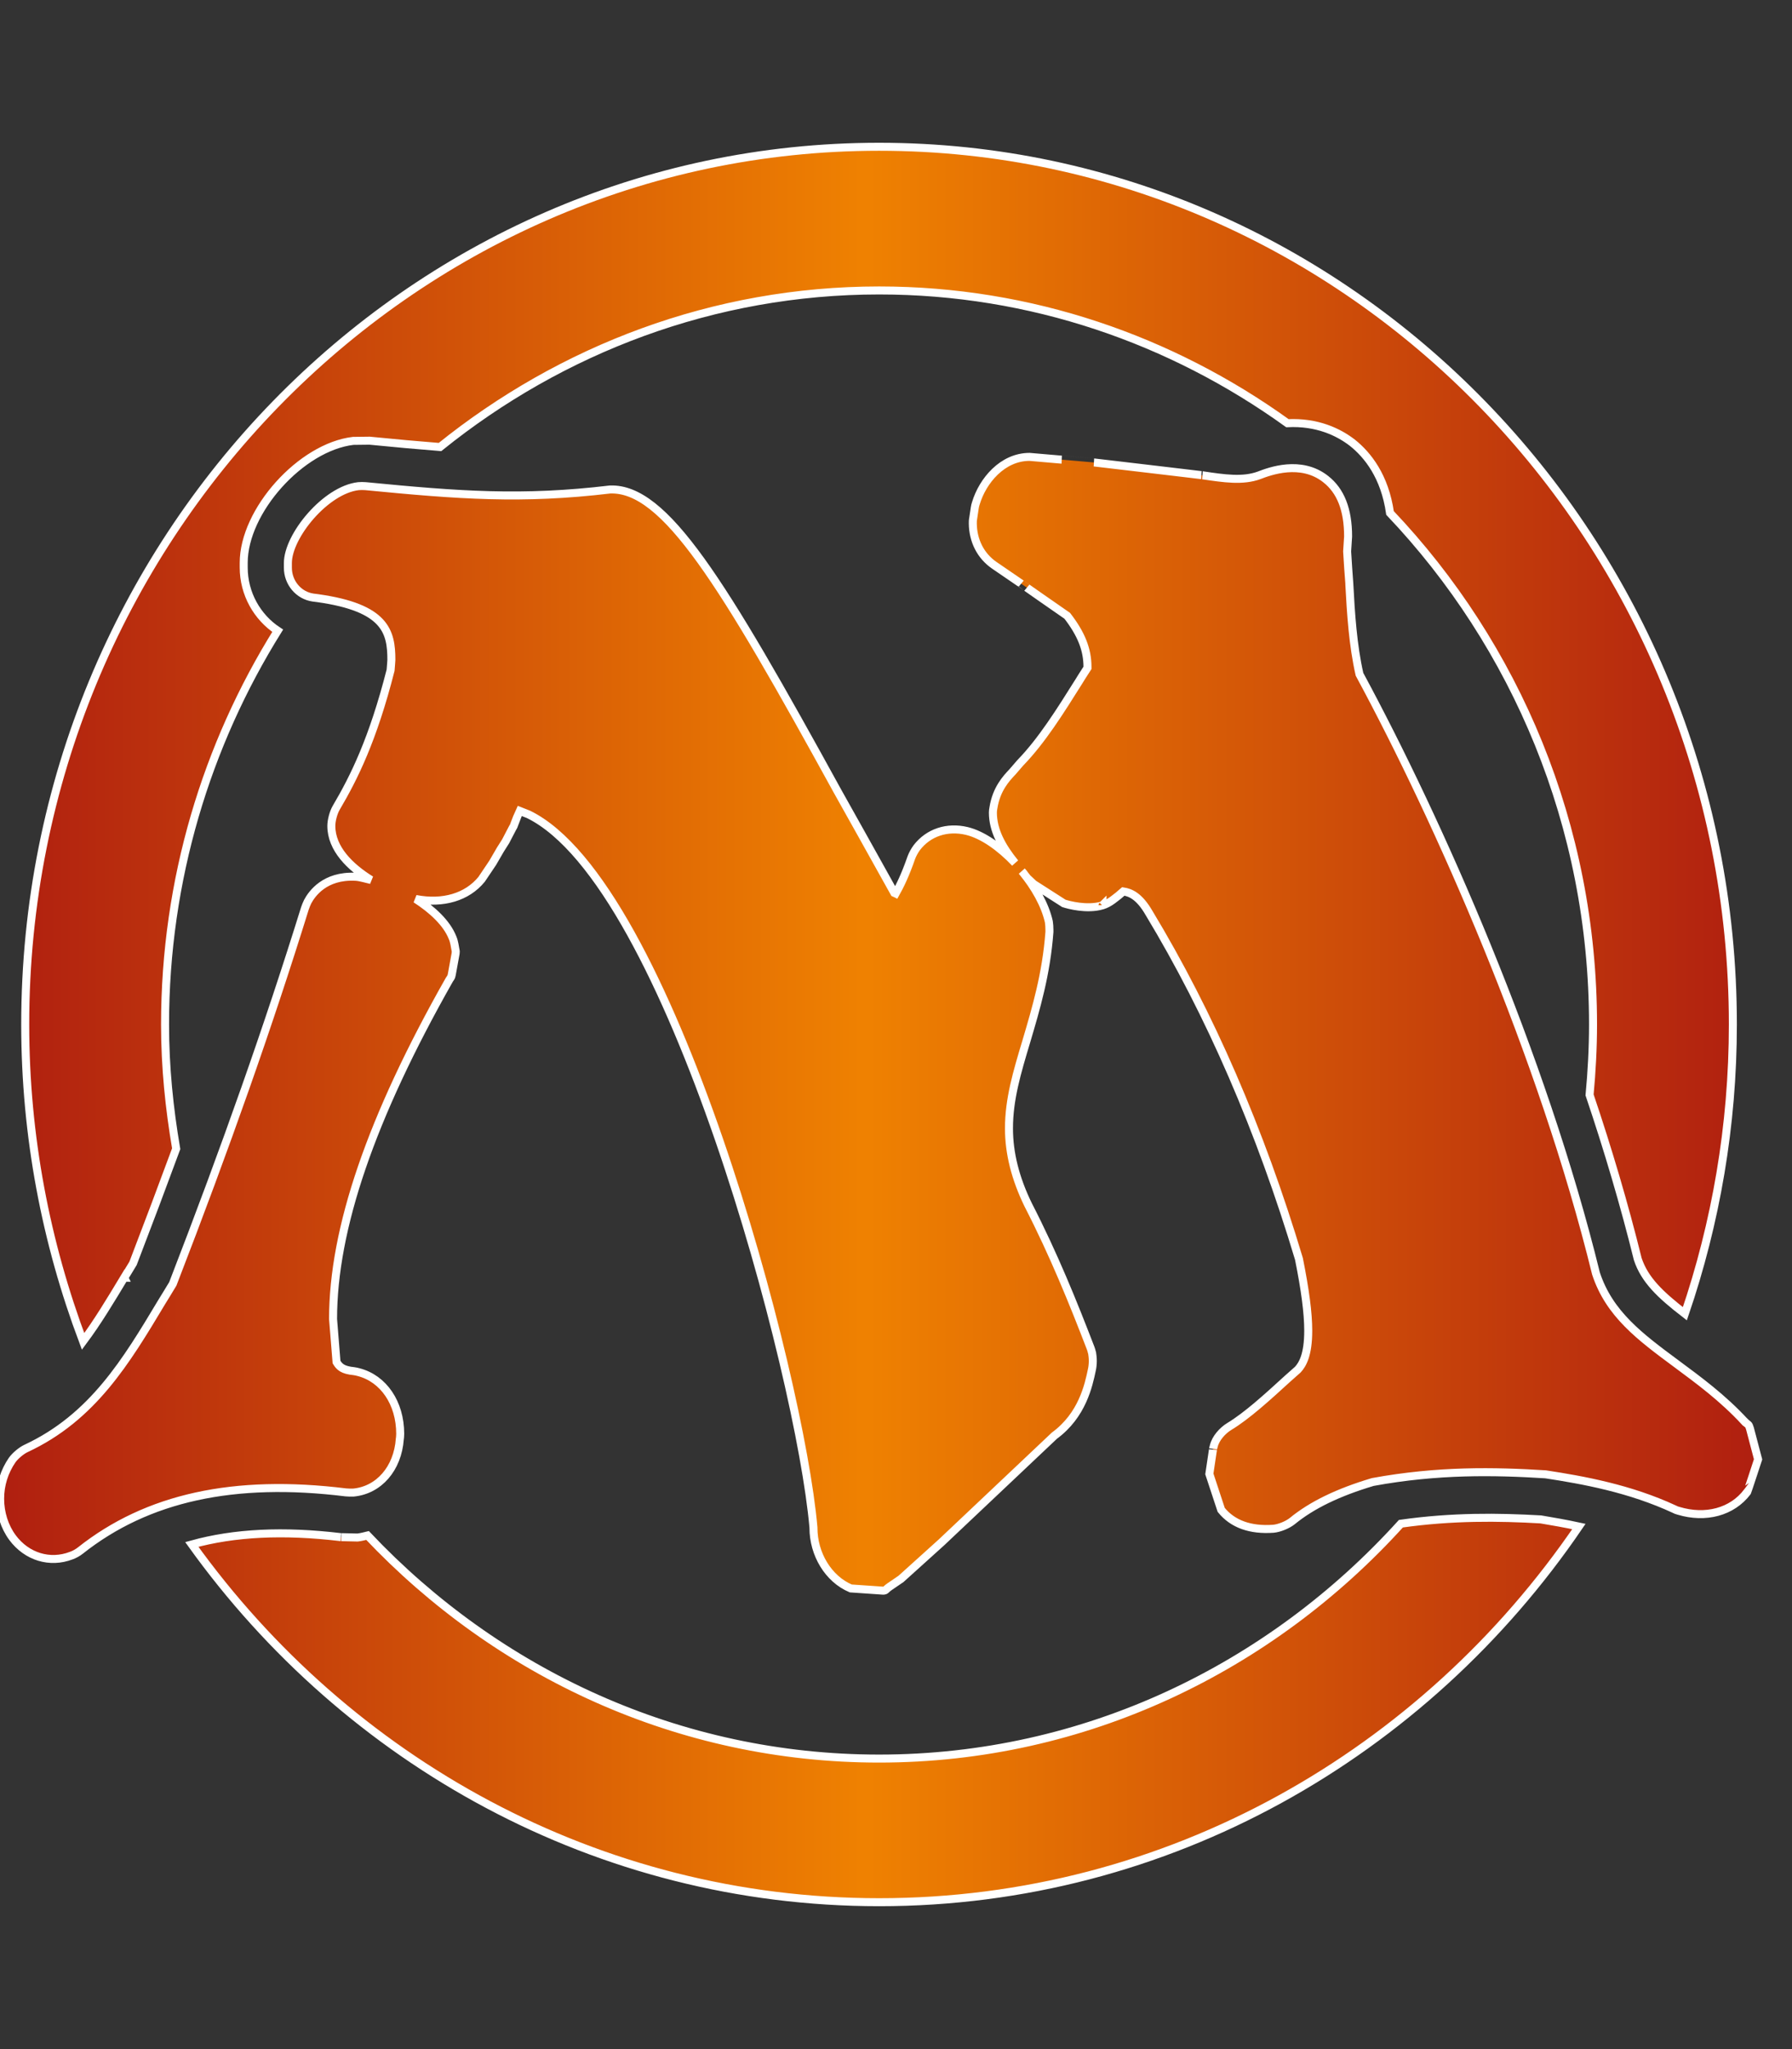
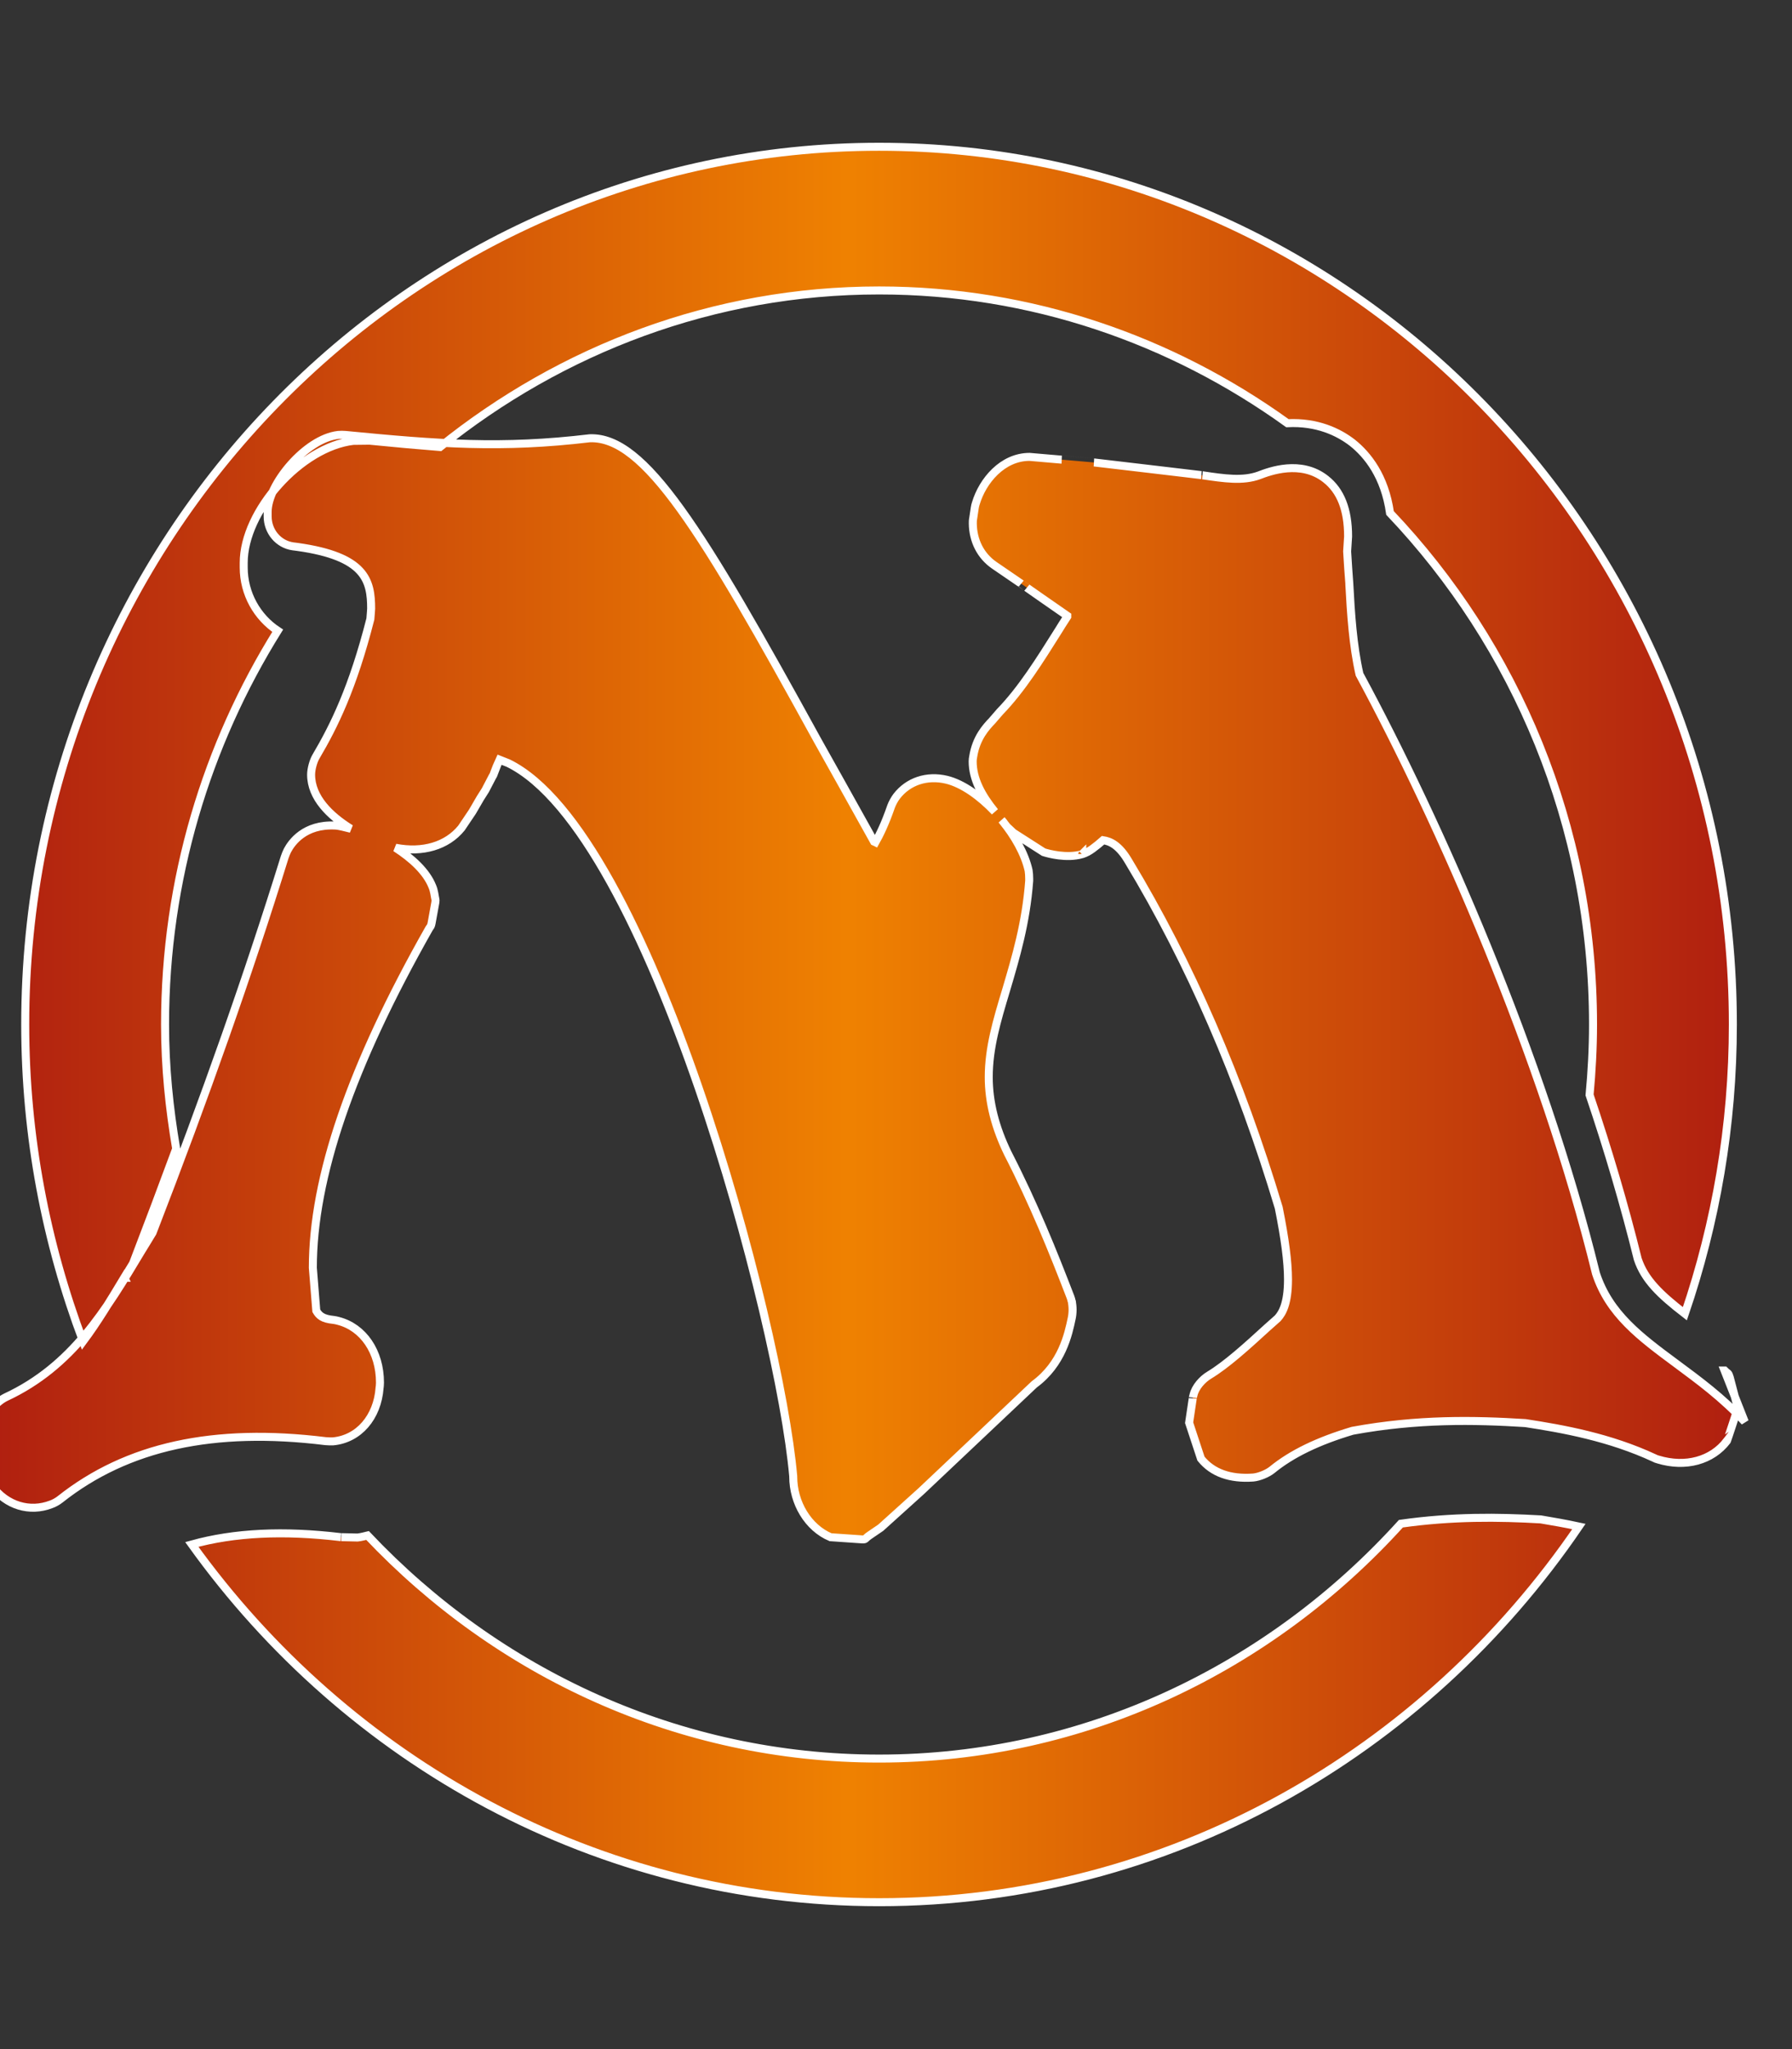
<svg xmlns="http://www.w3.org/2000/svg" width="28" height="32" version="1.1">
  <rect width="100%" height="100%" fill="#333333" stroke="none" />
  <title>Mythic</title>
  <defs>
    <linearGradient spreadMethod="pad" y2="0" x2="1" y1="0" x1="0" id="svg_6">
      <stop offset="0" stop-opacity="0.984" stop-color="#b21f0f" />
      <stop offset="0.492" stop-opacity="0.98" stop-color="#f38300" />
      <stop offset="1" stop-opacity="0.984" stop-color="#b21f0f" />
    </linearGradient>
  </defs>
  <g>
-     <path id="svg_1" stroke="white" stroke-width="0.125" d="m27.262,22.203c-0.346,-0.374 -0.716,-0.645 -1.071,-0.908c-0.563,-0.417 -1.046,-0.774 -1.254,-1.408c-0.838,-3.414 -2.456,-7.064 -3.695,-9.357c-0.103,-0.456 -0.134,-0.941 -0.159,-1.411c-0.003,-0.012 -0.031,-0.461 -0.034,-0.508c0.003,-0.043 0.015,-0.23 0.015,-0.233c0,-0.424 -0.119,-0.715 -0.35,-0.896c-0.389,-0.307 -0.881,-0.12 -1.04,-0.059c-0.253,0.093 -0.544,0.05 -0.881,0c0.014,0 -1.697,-0.201 -1.697,-0.201c0.002,0 -1.009,-0.087 -1.009,-0.087c-0.424,0 -0.734,0.374 -0.839,0.724c-0.008,0.024 -0.014,0.047 -0.017,0.07l-0.025,0.167c-0.006,0.026 -0.006,0.052 -0.006,0.079c0.003,0.269 0.122,0.505 0.333,0.651l0.418,0.286c-0.003,-0.003 0.563,0.395 0.725,0.505c0.216,0.28 0.316,0.523 0.316,0.8l0,0.012c-0.051,0.076 -0.131,0.207 -0.131,0.207c-0.301,0.479 -0.582,0.929 -0.921,1.279c-0.015,0.018 -0.122,0.141 -0.122,0.141c-0.094,0.099 -0.25,0.265 -0.296,0.561c-0.005,0.023 -0.008,0.049 -0.008,0.073c0,0.275 0.139,0.532 0.346,0.786c-0.233,-0.245 -0.503,-0.438 -0.753,-0.499c-0.307,-0.073 -0.6,0.023 -0.782,0.26c-0.031,0.041 -0.068,0.108 -0.085,0.155c-0.097,0.28 -0.182,0.449 -0.245,0.561c-0.006,-0.003 -0.015,-0.003 -0.02,-0.006c-0.187,-0.339 -0.886,-1.586 -0.886,-1.586c-1.813,-3.3 -2.701,-4.746 -3.556,-4.717c-1.379,0.164 -2.362,0.09 -3.821,-0.052c-0.031,-0.003 -0.079,-0.003 -0.111,0c-0.512,0.058 -1.103,0.777 -1.103,1.201l0,0.072c0,0.234 0.167,0.435 0.395,0.467l0.071,0.009c1.063,0.149 1.151,0.526 1.151,0.964c0,0 -0.006,0.099 -0.012,0.161c-0.276,1.083 -0.571,1.676 -0.85,2.149c-0.043,0.073 -0.076,0.198 -0.076,0.283c0,0.356 0.293,0.642 0.619,0.844c-0.082,-0.018 -0.17,-0.047 -0.245,-0.05c-0.477,-0.023 -0.679,0.266 -0.744,0.389c-0.014,0.026 -0.034,0.079 -0.043,0.105c-0.571,1.837 -1.228,3.704 -2.064,5.864c-0.034,0.058 -0.173,0.283 -0.173,0.283c-0.557,0.929 -1.08,1.802 -2.121,2.287c-0.074,0.035 -0.168,0.114 -0.216,0.181c-0.122,0.178 -0.188,0.385 -0.188,0.604c0,0.222 0.068,0.438 0.194,0.608c0.222,0.298 0.583,0.409 0.918,0.28c0.045,-0.015 0.105,-0.049 0.142,-0.079c1.043,-0.826 2.399,-1.124 4.147,-0.908c0.034,0.003 0.088,0.005 0.119,0.003c0.398,-0.038 0.691,-0.374 0.725,-0.836c0.003,-0.005 0.006,-0.081 0.006,-0.081c0,-0.482 -0.261,-0.864 -0.651,-0.964c-0.023,-0.006 -0.046,-0.012 -0.071,-0.015c-0.179,-0.017 -0.23,-0.07 -0.273,-0.143c-0.009,-0.099 -0.054,-0.671 -0.054,-0.671c0,-1.408 0.594,-3.143 1.816,-5.298c0.028,-0.044 0.028,-0.032 0.039,-0.082l0.06,-0.33c0.002,-0.018 0.002,-0.026 0.002,-0.032c0,-0.009 -0.002,-0.009 -0.008,-0.044l-0.012,-0.067c-0.006,-0.034 -0.017,-0.073 -0.031,-0.105c-0.091,-0.228 -0.315,-0.435 -0.574,-0.602c0.426,0.082 0.802,-0.029 1.029,-0.307l0.173,-0.257l0.122,-0.21l0.08,-0.126l0.111,-0.213c0.012,-0.015 0.023,-0.044 0.028,-0.061c0,0 0.074,-0.193 0.079,-0.202c0.071,0.029 0.14,0.055 0.14,0.055c2.206,1.078 4.241,8.729 4.452,11.136l0,0.006c0,0.409 0.231,0.797 0.583,0.946c0,0 0.466,0.032 0.466,0.032c0.097,0.009 0.06,-0.005 0.143,-0.061l0.176,-0.12l0.634,-0.572l1.763,-1.665c0.435,-0.319 0.534,-0.783 0.586,-1.031c0.008,-0.035 0.014,-0.087 0.014,-0.135s-0.006,-0.093 -0.011,-0.126l-0.006,-0.017c-0.003,-0.023 -0.012,-0.038 -0.017,-0.058c-0.27,-0.701 -0.574,-1.457 -0.977,-2.24c-0.199,-0.409 -0.299,-0.803 -0.299,-1.192c0,-0.455 0.125,-0.873 0.271,-1.358c0.153,-0.517 0.312,-1.049 0.361,-1.708c0,-0.009 0,-0.021 0,-0.035c0,-0.041 -0.003,-0.09 -0.009,-0.126c-0.06,-0.266 -0.219,-0.544 -0.421,-0.789c0.042,0.044 0.06,0.09 0.111,0.132c0.006,0.006 0.071,0.067 0.071,0.067c0.006,0.003 0.474,0.304 0.474,0.304c0.071,0.023 0.358,0.102 0.6,0.032c0,0 0.003,-0.003 0.003,-0.003s0,0.003 -0.003,0.003c0.06,-0.018 0.111,-0.047 0.162,-0.084c0.057,-0.041 0.114,-0.088 0.167,-0.135c0.108,0.017 0.247,0.07 0.401,0.336c0.953,1.577 1.74,3.393 2.343,5.403c0.097,0.484 0.145,0.844 0.145,1.121c0,0.382 -0.091,0.529 -0.162,0.607l-0.159,0.141c-0.316,0.289 -0.64,0.584 -0.913,0.748c-0.105,0.064 -0.213,0.184 -0.242,0.306l-0.009,0.035c0,-0.006 -0.06,0.4 -0.06,0.4l0.185,0.561c0.179,0.222 0.455,0.321 0.816,0.295c0.091,-0.008 0.222,-0.061 0.295,-0.12c0.307,-0.251 0.717,-0.449 1.257,-0.61c1.017,-0.187 1.902,-0.17 2.701,-0.12c0.588,0.09 1.316,0.221 2.015,0.546c0.017,0.009 0.037,0.018 0.06,0.023c0.426,0.129 0.839,0.018 1.075,-0.292c0.003,0 0.17,-0.511 0.17,-0.511l-0.127,-0.482c-0.023,-0.076 -0.026,-0.05 -0.08,-0.105l-0.001,0zm-25.32,-2.249c0,0 0.094,-0.152 0.137,-0.225c0.239,-0.622 0.461,-1.212 0.674,-1.79c-0.108,-0.631 -0.174,-1.276 -0.174,-1.939c0,-2.263 0.651,-4.372 1.76,-6.15c-0.321,-0.211 -0.531,-0.579 -0.531,-0.988l0,-0.073c0,-0.812 0.895,-1.808 1.711,-1.904c0,0 0.253,-0.003 0.256,-0.003c0.401,0.04 0.759,0.072 1.1,0.099c1.893,-1.524 4.273,-2.445 6.862,-2.445c2.371,0 4.569,0.771 6.379,2.073c0.464,-0.023 0.799,0.138 1.017,0.307c0.234,0.187 0.504,0.52 0.586,1.095c1.961,2.064 3.172,4.88 3.172,7.987c0,0.371 -0.02,0.739 -0.054,1.101c0.287,0.849 0.543,1.714 0.753,2.564c0.108,0.324 0.35,0.555 0.736,0.853c0.483,-1.416 0.75,-2.935 0.75,-4.518c0,-7.558 -5.986,-13.706 -13.341,-13.706s-13.341,6.148 -13.341,13.706c0,1.746 0.325,3.411 0.904,4.95c0.225,-0.301 0.426,-0.636 0.643,-0.996l0.001,0.002zm22.133,3.774c0.191,0.032 0.392,0.067 0.595,0.111c-2.414,3.543 -6.413,5.867 -10.933,5.867c-4.401,0 -8.309,-2.202 -10.74,-5.587c0.666,-0.184 1.433,-0.221 2.326,-0.114c-0.006,0 0.264,0.006 0.264,0.006c0.054,-0.006 0.106,-0.02 0.156,-0.032c2.03,2.146 4.861,3.484 7.993,3.484c3.218,0 6.115,-1.419 8.153,-3.668c0.805,-0.114 1.527,-0.105 2.186,-0.067z" fill="url(#svg_6)" />
+     <path id="svg_1" stroke="white" stroke-width="0.125" d="m27.262,22.203c-0.346,-0.374 -0.716,-0.645 -1.071,-0.908c-0.563,-0.417 -1.046,-0.774 -1.254,-1.408c-0.838,-3.414 -2.456,-7.064 -3.695,-9.357c-0.103,-0.456 -0.134,-0.941 -0.159,-1.411c-0.003,-0.012 -0.031,-0.461 -0.034,-0.508c0.003,-0.043 0.015,-0.23 0.015,-0.233c0,-0.424 -0.119,-0.715 -0.35,-0.896c-0.389,-0.307 -0.881,-0.12 -1.04,-0.059c-0.253,0.093 -0.544,0.05 -0.881,0c0.014,0 -1.697,-0.201 -1.697,-0.201c0.002,0 -1.009,-0.087 -1.009,-0.087c-0.424,0 -0.734,0.374 -0.839,0.724c-0.008,0.024 -0.014,0.047 -0.017,0.07l-0.025,0.167c-0.006,0.026 -0.006,0.052 -0.006,0.079c0.003,0.269 0.122,0.505 0.333,0.651l0.418,0.286c-0.003,-0.003 0.563,0.395 0.725,0.505l0,0.012c-0.051,0.076 -0.131,0.207 -0.131,0.207c-0.301,0.479 -0.582,0.929 -0.921,1.279c-0.015,0.018 -0.122,0.141 -0.122,0.141c-0.094,0.099 -0.25,0.265 -0.296,0.561c-0.005,0.023 -0.008,0.049 -0.008,0.073c0,0.275 0.139,0.532 0.346,0.786c-0.233,-0.245 -0.503,-0.438 -0.753,-0.499c-0.307,-0.073 -0.6,0.023 -0.782,0.26c-0.031,0.041 -0.068,0.108 -0.085,0.155c-0.097,0.28 -0.182,0.449 -0.245,0.561c-0.006,-0.003 -0.015,-0.003 -0.02,-0.006c-0.187,-0.339 -0.886,-1.586 -0.886,-1.586c-1.813,-3.3 -2.701,-4.746 -3.556,-4.717c-1.379,0.164 -2.362,0.09 -3.821,-0.052c-0.031,-0.003 -0.079,-0.003 -0.111,0c-0.512,0.058 -1.103,0.777 -1.103,1.201l0,0.072c0,0.234 0.167,0.435 0.395,0.467l0.071,0.009c1.063,0.149 1.151,0.526 1.151,0.964c0,0 -0.006,0.099 -0.012,0.161c-0.276,1.083 -0.571,1.676 -0.85,2.149c-0.043,0.073 -0.076,0.198 -0.076,0.283c0,0.356 0.293,0.642 0.619,0.844c-0.082,-0.018 -0.17,-0.047 -0.245,-0.05c-0.477,-0.023 -0.679,0.266 -0.744,0.389c-0.014,0.026 -0.034,0.079 -0.043,0.105c-0.571,1.837 -1.228,3.704 -2.064,5.864c-0.034,0.058 -0.173,0.283 -0.173,0.283c-0.557,0.929 -1.08,1.802 -2.121,2.287c-0.074,0.035 -0.168,0.114 -0.216,0.181c-0.122,0.178 -0.188,0.385 -0.188,0.604c0,0.222 0.068,0.438 0.194,0.608c0.222,0.298 0.583,0.409 0.918,0.28c0.045,-0.015 0.105,-0.049 0.142,-0.079c1.043,-0.826 2.399,-1.124 4.147,-0.908c0.034,0.003 0.088,0.005 0.119,0.003c0.398,-0.038 0.691,-0.374 0.725,-0.836c0.003,-0.005 0.006,-0.081 0.006,-0.081c0,-0.482 -0.261,-0.864 -0.651,-0.964c-0.023,-0.006 -0.046,-0.012 -0.071,-0.015c-0.179,-0.017 -0.23,-0.07 -0.273,-0.143c-0.009,-0.099 -0.054,-0.671 -0.054,-0.671c0,-1.408 0.594,-3.143 1.816,-5.298c0.028,-0.044 0.028,-0.032 0.039,-0.082l0.06,-0.33c0.002,-0.018 0.002,-0.026 0.002,-0.032c0,-0.009 -0.002,-0.009 -0.008,-0.044l-0.012,-0.067c-0.006,-0.034 -0.017,-0.073 -0.031,-0.105c-0.091,-0.228 -0.315,-0.435 -0.574,-0.602c0.426,0.082 0.802,-0.029 1.029,-0.307l0.173,-0.257l0.122,-0.21l0.08,-0.126l0.111,-0.213c0.012,-0.015 0.023,-0.044 0.028,-0.061c0,0 0.074,-0.193 0.079,-0.202c0.071,0.029 0.14,0.055 0.14,0.055c2.206,1.078 4.241,8.729 4.452,11.136l0,0.006c0,0.409 0.231,0.797 0.583,0.946c0,0 0.466,0.032 0.466,0.032c0.097,0.009 0.06,-0.005 0.143,-0.061l0.176,-0.12l0.634,-0.572l1.763,-1.665c0.435,-0.319 0.534,-0.783 0.586,-1.031c0.008,-0.035 0.014,-0.087 0.014,-0.135s-0.006,-0.093 -0.011,-0.126l-0.006,-0.017c-0.003,-0.023 -0.012,-0.038 -0.017,-0.058c-0.27,-0.701 -0.574,-1.457 -0.977,-2.24c-0.199,-0.409 -0.299,-0.803 -0.299,-1.192c0,-0.455 0.125,-0.873 0.271,-1.358c0.153,-0.517 0.312,-1.049 0.361,-1.708c0,-0.009 0,-0.021 0,-0.035c0,-0.041 -0.003,-0.09 -0.009,-0.126c-0.06,-0.266 -0.219,-0.544 -0.421,-0.789c0.042,0.044 0.06,0.09 0.111,0.132c0.006,0.006 0.071,0.067 0.071,0.067c0.006,0.003 0.474,0.304 0.474,0.304c0.071,0.023 0.358,0.102 0.6,0.032c0,0 0.003,-0.003 0.003,-0.003s0,0.003 -0.003,0.003c0.06,-0.018 0.111,-0.047 0.162,-0.084c0.057,-0.041 0.114,-0.088 0.167,-0.135c0.108,0.017 0.247,0.07 0.401,0.336c0.953,1.577 1.74,3.393 2.343,5.403c0.097,0.484 0.145,0.844 0.145,1.121c0,0.382 -0.091,0.529 -0.162,0.607l-0.159,0.141c-0.316,0.289 -0.64,0.584 -0.913,0.748c-0.105,0.064 -0.213,0.184 -0.242,0.306l-0.009,0.035c0,-0.006 -0.06,0.4 -0.06,0.4l0.185,0.561c0.179,0.222 0.455,0.321 0.816,0.295c0.091,-0.008 0.222,-0.061 0.295,-0.12c0.307,-0.251 0.717,-0.449 1.257,-0.61c1.017,-0.187 1.902,-0.17 2.701,-0.12c0.588,0.09 1.316,0.221 2.015,0.546c0.017,0.009 0.037,0.018 0.06,0.023c0.426,0.129 0.839,0.018 1.075,-0.292c0.003,0 0.17,-0.511 0.17,-0.511l-0.127,-0.482c-0.023,-0.076 -0.026,-0.05 -0.08,-0.105l-0.001,0zm-25.32,-2.249c0,0 0.094,-0.152 0.137,-0.225c0.239,-0.622 0.461,-1.212 0.674,-1.79c-0.108,-0.631 -0.174,-1.276 -0.174,-1.939c0,-2.263 0.651,-4.372 1.76,-6.15c-0.321,-0.211 -0.531,-0.579 -0.531,-0.988l0,-0.073c0,-0.812 0.895,-1.808 1.711,-1.904c0,0 0.253,-0.003 0.256,-0.003c0.401,0.04 0.759,0.072 1.1,0.099c1.893,-1.524 4.273,-2.445 6.862,-2.445c2.371,0 4.569,0.771 6.379,2.073c0.464,-0.023 0.799,0.138 1.017,0.307c0.234,0.187 0.504,0.52 0.586,1.095c1.961,2.064 3.172,4.88 3.172,7.987c0,0.371 -0.02,0.739 -0.054,1.101c0.287,0.849 0.543,1.714 0.753,2.564c0.108,0.324 0.35,0.555 0.736,0.853c0.483,-1.416 0.75,-2.935 0.75,-4.518c0,-7.558 -5.986,-13.706 -13.341,-13.706s-13.341,6.148 -13.341,13.706c0,1.746 0.325,3.411 0.904,4.95c0.225,-0.301 0.426,-0.636 0.643,-0.996l0.001,0.002zm22.133,3.774c0.191,0.032 0.392,0.067 0.595,0.111c-2.414,3.543 -6.413,5.867 -10.933,5.867c-4.401,0 -8.309,-2.202 -10.74,-5.587c0.666,-0.184 1.433,-0.221 2.326,-0.114c-0.006,0 0.264,0.006 0.264,0.006c0.054,-0.006 0.106,-0.02 0.156,-0.032c2.03,2.146 4.861,3.484 7.993,3.484c3.218,0 6.115,-1.419 8.153,-3.668c0.805,-0.114 1.527,-0.105 2.186,-0.067z" fill="url(#svg_6)" />
  </g>
</svg>